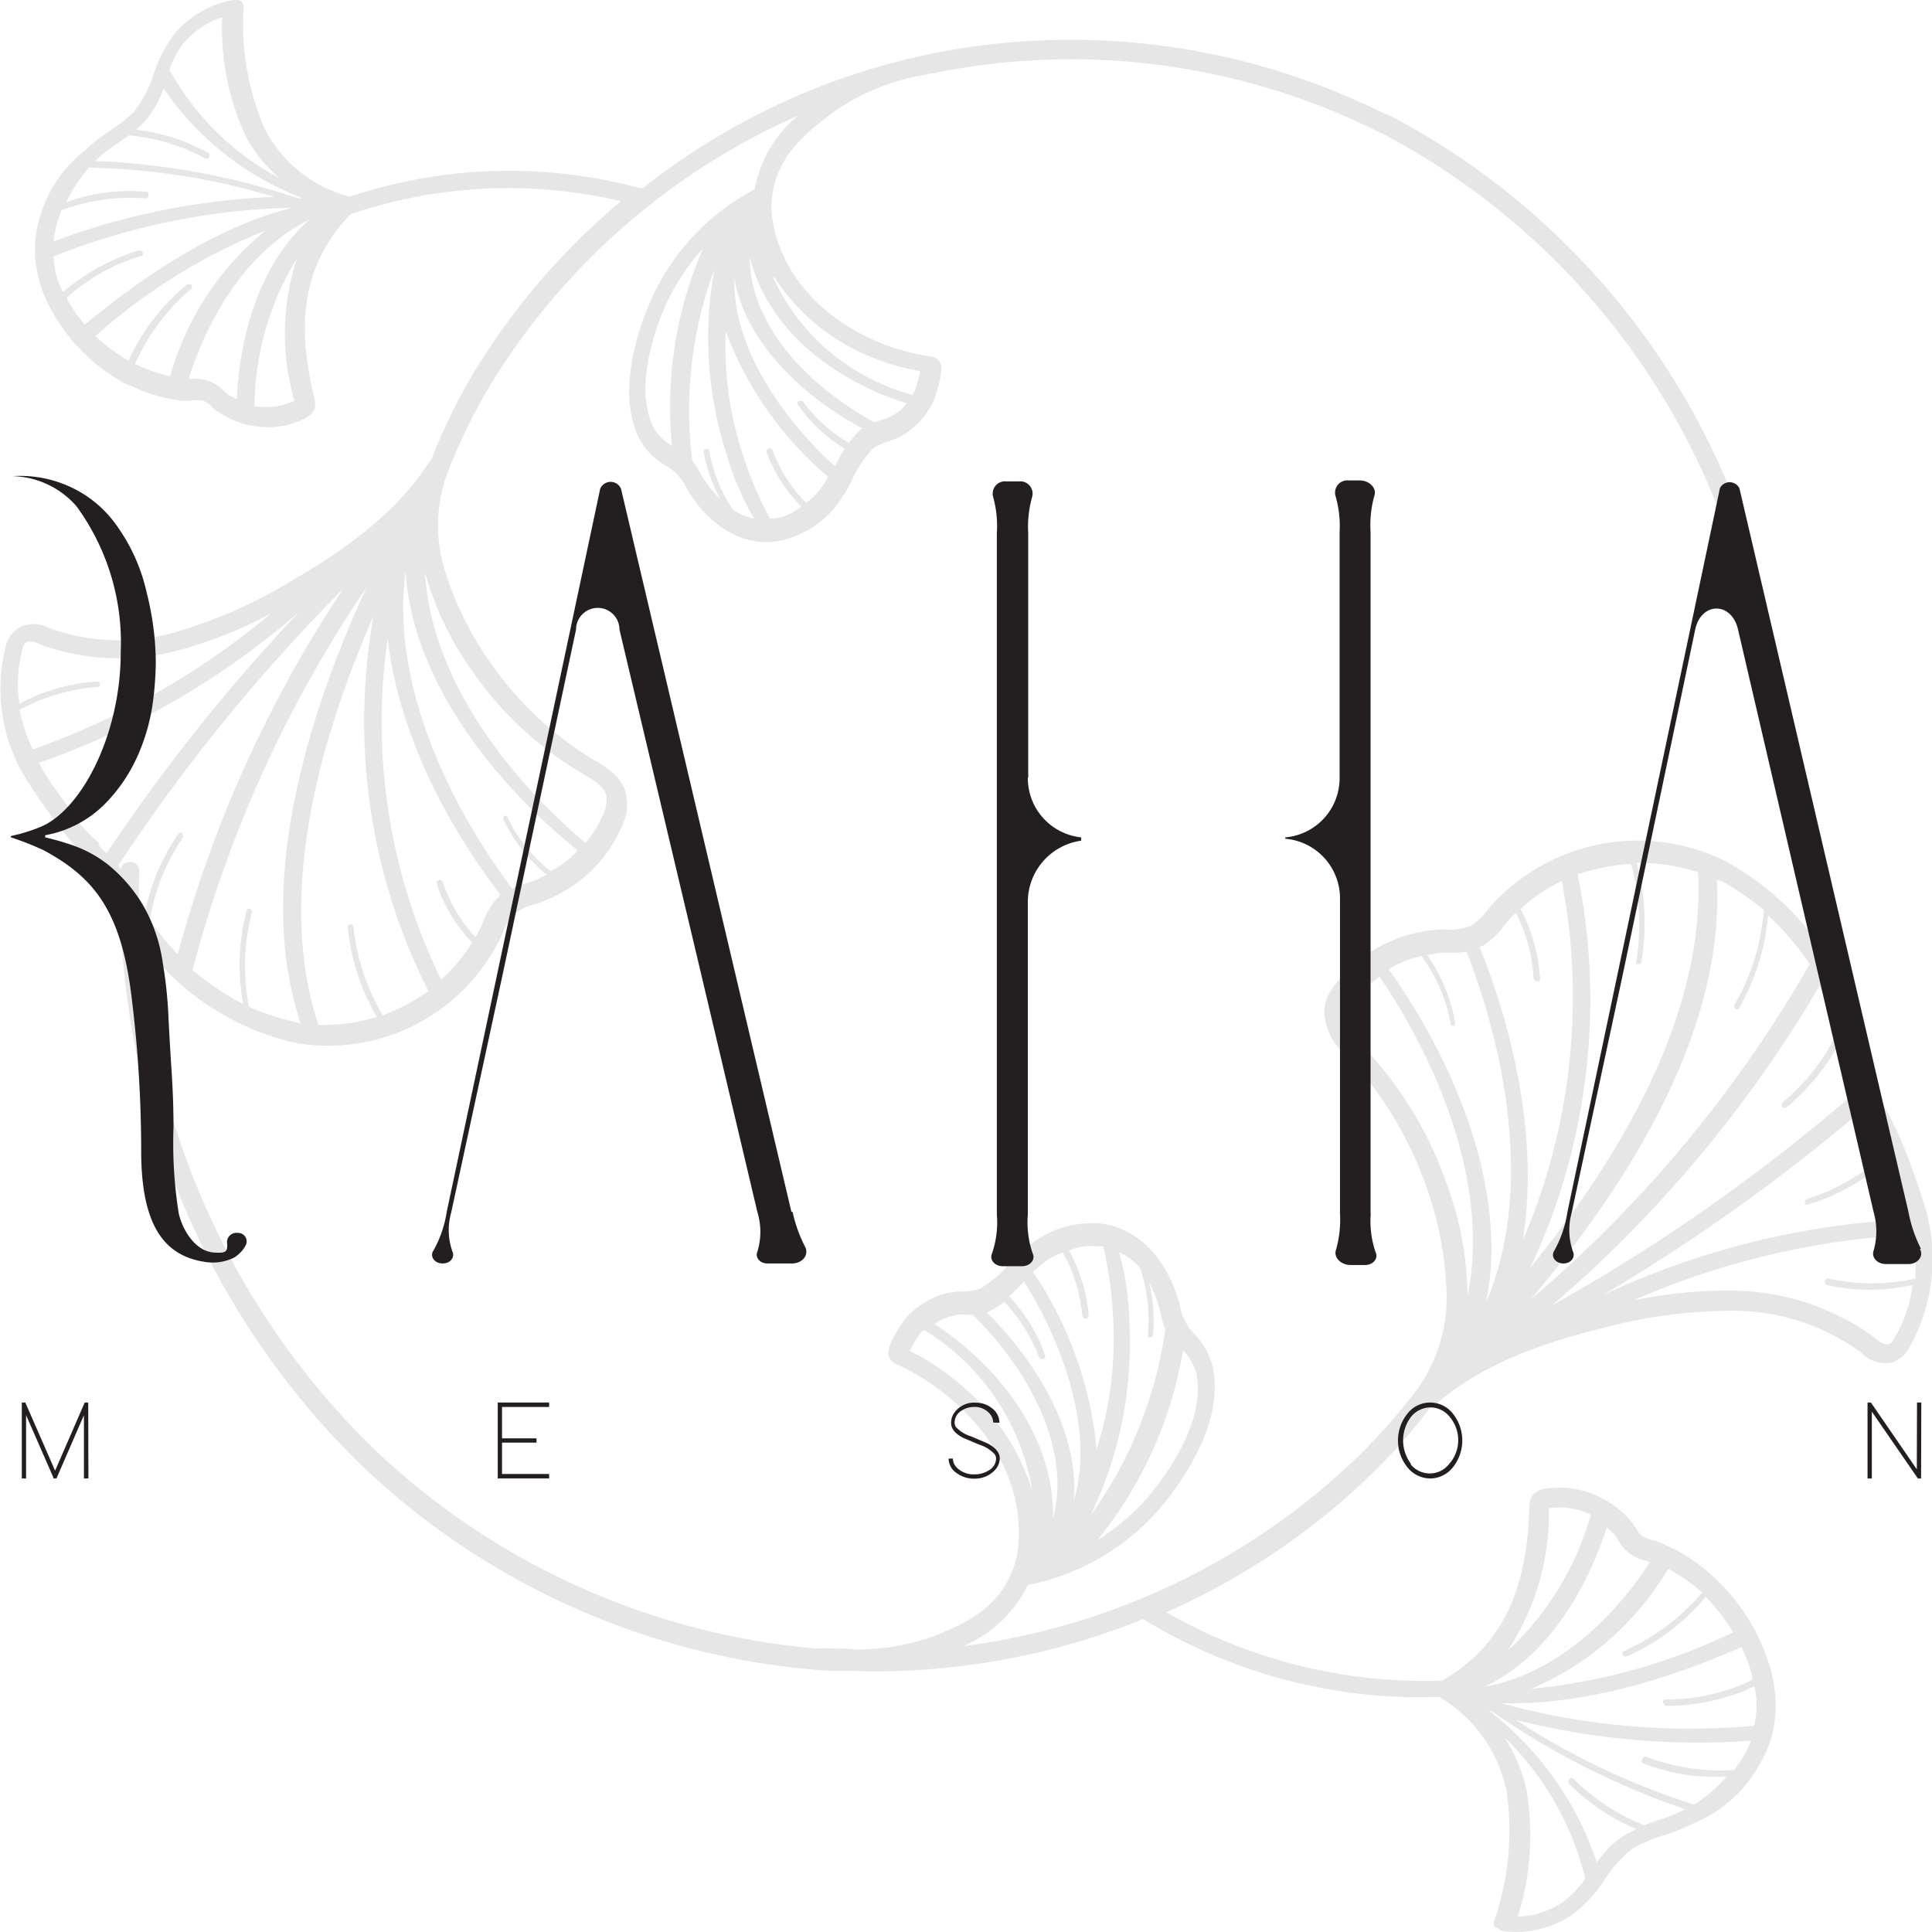
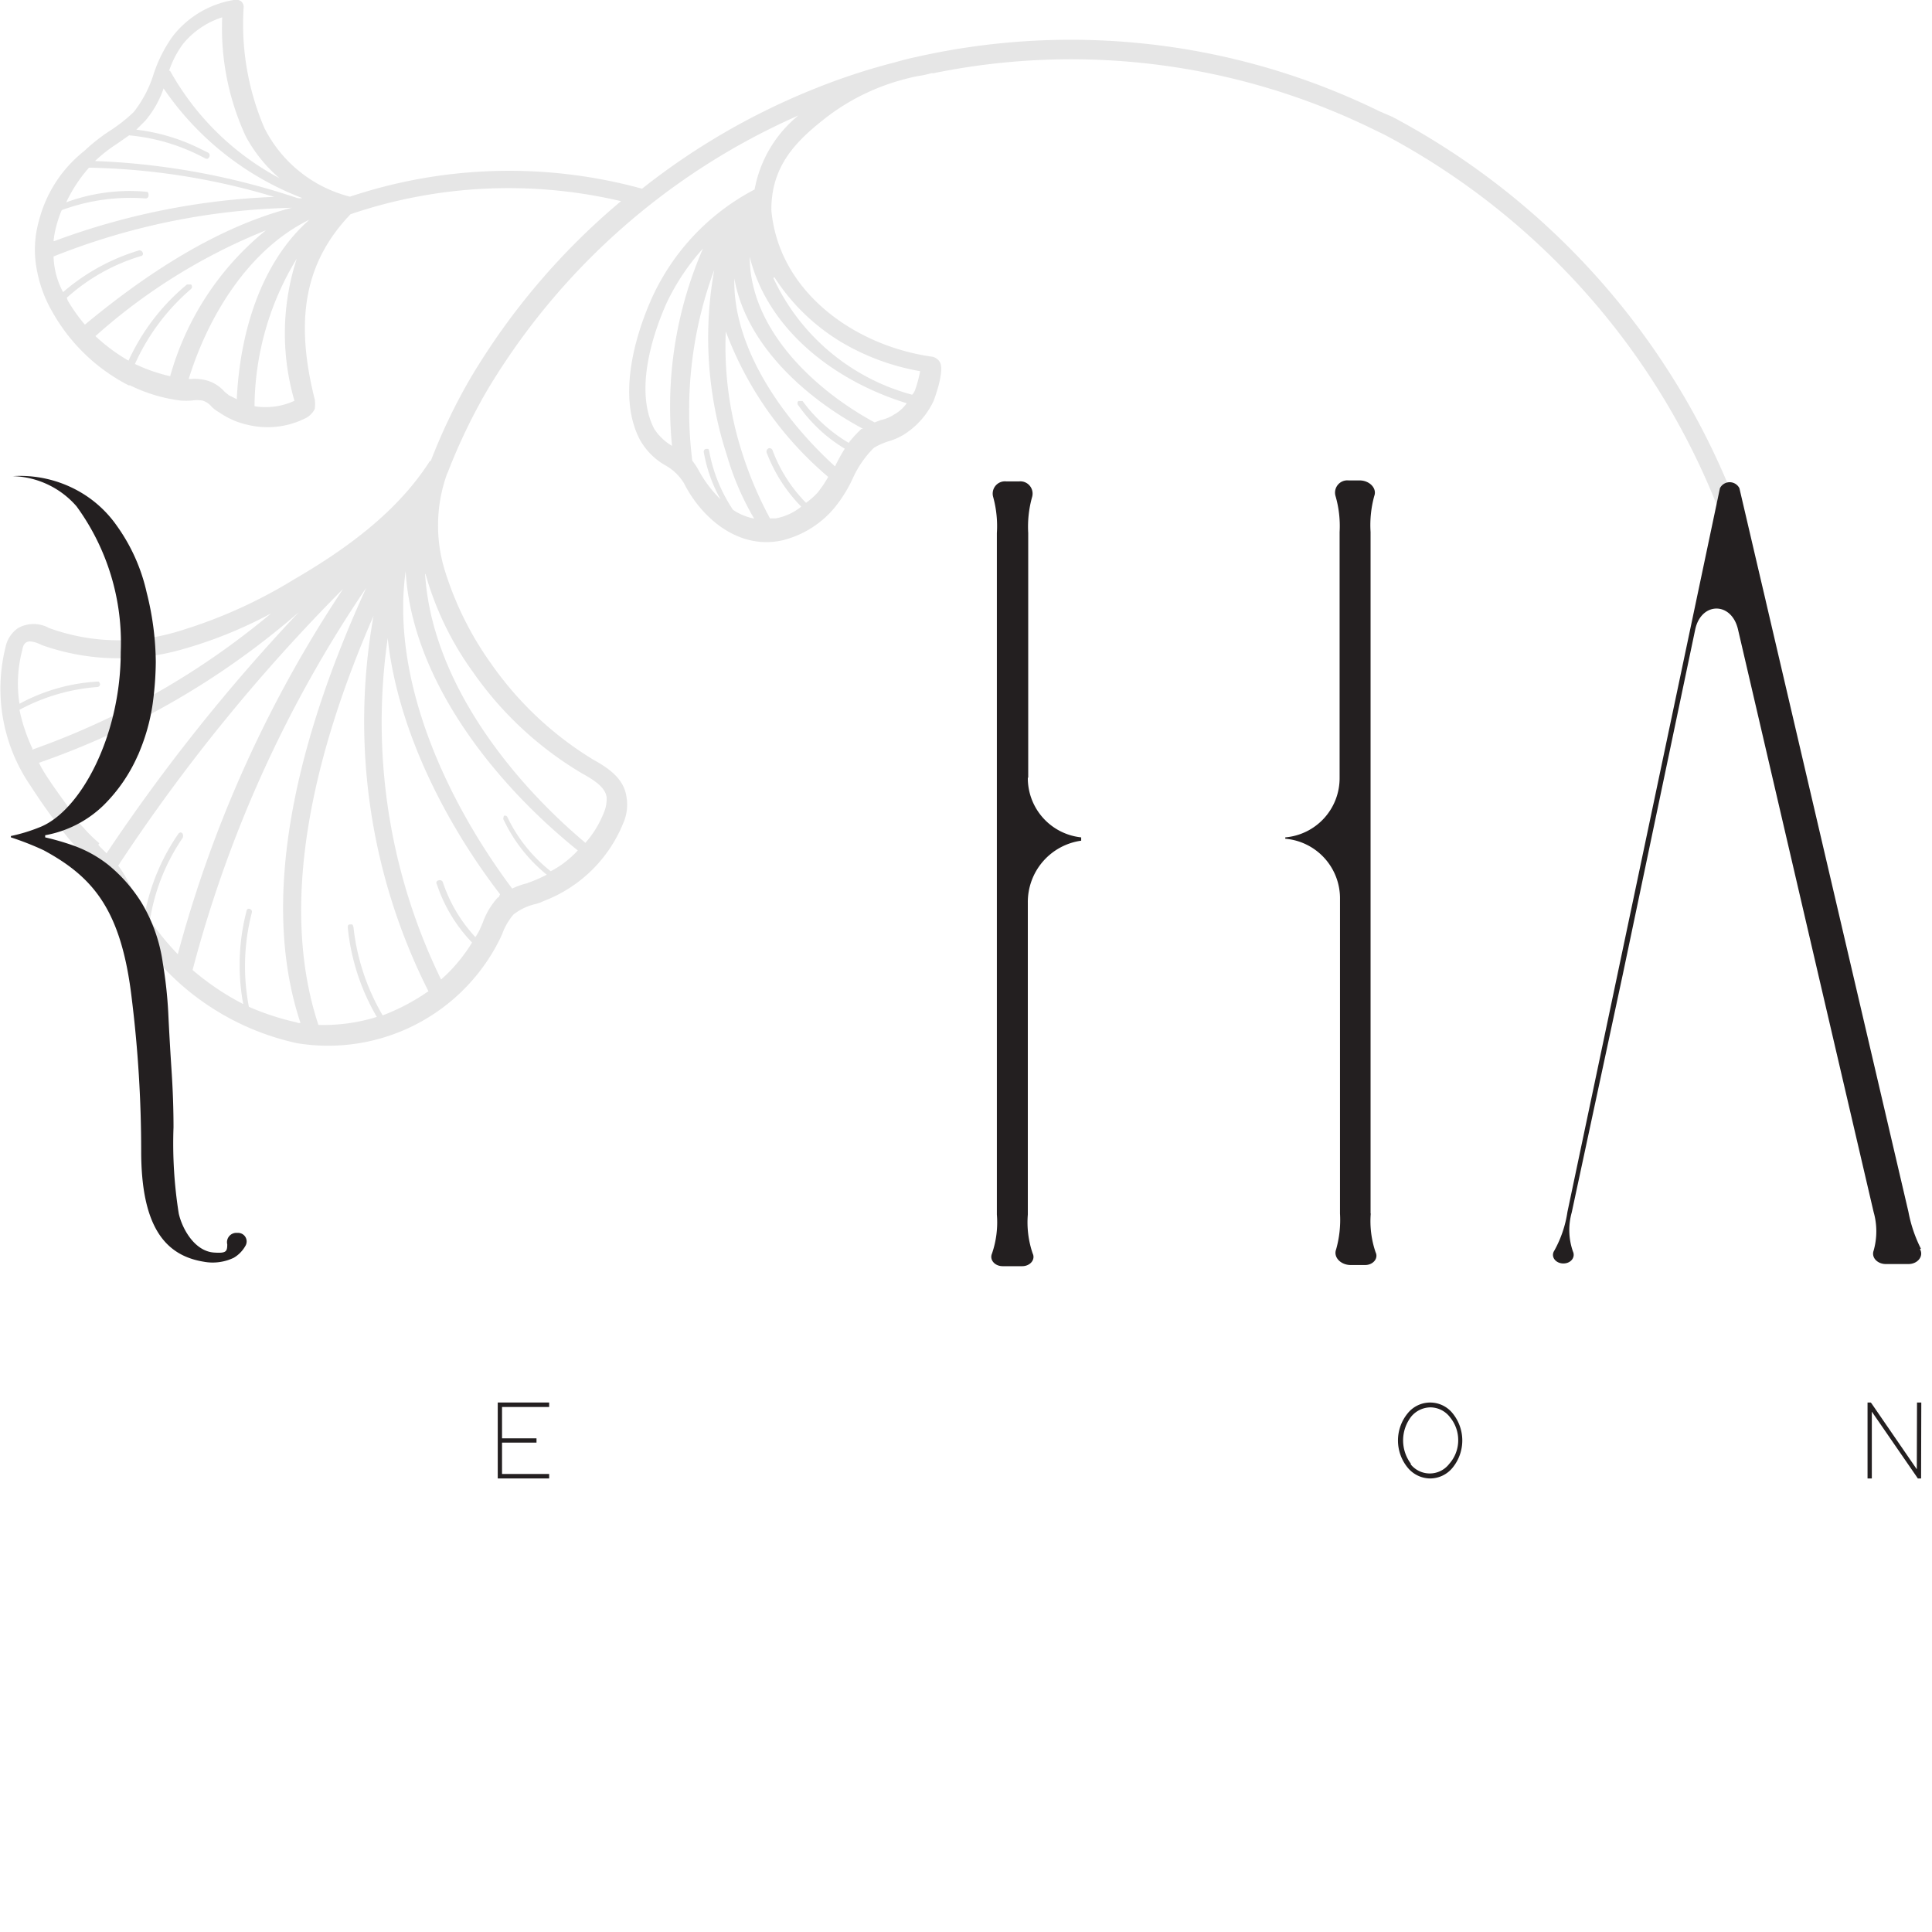
<svg xmlns="http://www.w3.org/2000/svg" viewBox="0 0 99.21 99.21">
  <defs>
    <style>.cls-1{fill:#e6e6e6;}.cls-2{fill:#231f20;}</style>
  </defs>
  <title>progressbar_logo</title>
  <g id="Layer_2" data-name="Layer 2">
    <g id="Layer_1-2" data-name="Layer 1">
-       <path class="cls-1" d="M81.4,96.45a15.06,15.06,0,0,0-4.15-7.24,8.15,8.15,0,0,1,1.14,2.73,13.93,13.93,0,0,1-.45,6.48,4.38,4.38,0,0,0,2.35-.77,5.15,5.15,0,0,0,1.12-1.19m-4-11.68a15.11,15.11,0,0,0,4.28-7,3.68,3.68,0,0,0-2.15-.33,12.87,12.87,0,0,1-2.13,7.33m5.48-6-.38-.35c-1.07,3.34-3.16,6.74-6.3,8.19,3.5-.6,6.55-3.35,8.51-6.4,0,0-.09,0-.12-.05a2.57,2.57,0,0,1-.8-.32,2.06,2.06,0,0,1-.71-.77,1.4,1.4,0,0,0-.2-.3m2.75,1.82a15,15,0,0,1-7,6.12A30.46,30.46,0,0,0,89,83.82,10,10,0,0,0,87.59,82a11.14,11.14,0,0,1-4.05,3.06s-.12,0-.15,0L83.32,85a.16.16,0,0,1,.08-.22,11.24,11.24,0,0,0,4-3l-.13-.12a9,9,0,0,0-1.57-1.08m4.28,5.49a8.93,8.93,0,0,0-.55-1.49c-3.84,1.68-8.19,3-12.36,2.88a36.67,36.67,0,0,0,13,1.16,4.13,4.13,0,0,0,.11-.66,4.19,4.19,0,0,0-.09-1.36,10.88,10.88,0,0,1-4.49,1,.15.15,0,0,1-.12-.05.17.17,0,0,1-.07-.12.12.12,0,0,1,.14-.16,10.17,10.17,0,0,0,4.43-1v-.19m-.14,3.31a38.11,38.11,0,0,1-12-1.07A37.53,37.53,0,0,0,87,92.67a7.67,7.67,0,0,0,1.67-1.45,9.87,9.87,0,0,1-4.33-.69l0,0a.19.19,0,0,1,0-.21.15.15,0,0,1,.2-.11,10.68,10.68,0,0,0,4.51.68,5.83,5.83,0,0,0,.49-.72,4.78,4.78,0,0,0,.37-.77m-3.27,3.54a39.63,39.63,0,0,1-9.94-5,.6.6,0,0,0-.25-.11A16.46,16.46,0,0,1,82,95.64a5.17,5.17,0,0,1,1.41-1.4l.61-.32A10.65,10.65,0,0,1,81,92l-.41-.38a.16.16,0,0,1,0-.25c.08-.1.14-.1.24,0a10.92,10.92,0,0,0,3.6,2.36l.73-.27a7.48,7.48,0,0,0,1.37-.55M53,76.52a11.87,11.87,0,0,0-5.54-8.22.72.72,0,0,0-.23.2,6.73,6.73,0,0,0-.51.87,12.81,12.81,0,0,1,3,2.08A11.36,11.36,0,0,1,53,76.52M48,68c3.44,2.27,6.17,5.93,6.07,10,1-3.71-1.41-7.83-4.12-10.49l-.36,0a2,2,0,0,0-.74.08A2.06,2.06,0,0,0,48,68m6.91-3.77a8.64,8.64,0,0,1,1,3.33c0,.06-.05.13-.14.17a.15.15,0,0,1-.12-.05.16.16,0,0,1-.07-.12,8.2,8.2,0,0,0-1-3.24,3.76,3.76,0,0,0-.76.36,6.83,6.83,0,0,0-.77.64,19.5,19.5,0,0,1,3.26,9.11,18.67,18.67,0,0,0,.86-6.51A20.6,20.6,0,0,0,56.65,64c-.09,0-.21,0-.3,0a3,3,0,0,0-1.48.22m2.61.11A15.08,15.08,0,0,1,58,68a20.35,20.35,0,0,1-2,9.82,21.51,21.51,0,0,0,3.84-9.56,3.4,3.4,0,0,1-.19-.58A6.79,6.79,0,0,0,59,65.83a8.09,8.09,0,0,1,.21,2.7.15.15,0,0,1-.17.14s-.06,0-.09,0a.24.24,0,0,1,0-.15,8.53,8.53,0,0,0-.4-3.4,3.16,3.16,0,0,0-1-.78m3.2,5a20.94,20.94,0,0,1-4.4,9.75,11.76,11.76,0,0,0,2.64-2.26c.72-.86,3-3.8,2.43-6.36a3,3,0,0,0-.67-1.14m-10.14-2c2.56,2.52,4.83,6.17,4.53,9.74,1.08-3.62-.59-8.13-2.56-11.27a9,9,0,0,1-.76.77,8.47,8.47,0,0,1,1.84,3,.16.16,0,0,1-.08.22s-.12,0-.15,0l-.06-.06a8.7,8.7,0,0,0-1.8-2.88,6,6,0,0,1-.83.52.09.09,0,0,1-.12,0m24.74-.83c1.14-5.49-1.4-11.78-4.51-16.38a5.27,5.27,0,0,0-1.35,1.27,1.84,1.84,0,0,0-.37.77c-.08.57.46,1.12.94,1.62a19.47,19.47,0,0,1,4.23,7,17,17,0,0,1,1.06,5.76M73.26,49a8.72,8.72,0,0,1,1.46,3.49c0,.09,0,.16-.11.19a.15.15,0,0,1-.12-.05.14.14,0,0,1,0-.09A8.48,8.48,0,0,0,73,49.1a5.12,5.12,0,0,0-1.69.67c3.33,4.68,6.19,11.32,5,17.1,2.37-5.48,1.1-12.6-1-18a3.77,3.77,0,0,1-.83.05l-.36,0a7.06,7.06,0,0,0-.77.11M81,44.82A32.27,32.27,0,0,1,78.58,65.1c4.66-5.72,9-13.07,8.62-20.31a9.6,9.6,0,0,0-3.15-.48,12,12,0,0,1,.24,5.06c0,.1-.08.16-.17.14s-.06,0-.09,0a.24.24,0,0,1,0-.15,12.07,12.07,0,0,0-.27-5,11.09,11.09,0,0,0-2.69.52m7.21.35s-.09,0-.12-.05c.42,7.79-4.58,15.66-9.56,21.55A65,65,0,0,0,92.93,49.51,14.48,14.48,0,0,0,90.79,47a11.47,11.47,0,0,1-1.49,4.77.12.12,0,0,1-.21,0l0,0a.16.16,0,0,1,0-.21,11.38,11.38,0,0,0,1.48-4.83,14.47,14.47,0,0,0-2.26-1.54M95,55c-.1-.55-.26-1.17-.41-1.72a11,11,0,0,1-2.85,3.58.17.17,0,0,1-.21,0l0,0a.25.25,0,0,1,0-.25,10.55,10.55,0,0,0,2.9-3.77,14.59,14.59,0,0,0-1-2.21,64.71,64.71,0,0,1-13.73,16.4A92.68,92.68,0,0,0,95.31,56.06,6.12,6.12,0,0,1,95,55m1,2.52c-.07-.18-.2-.36-.31-.57a96,96,0,0,1-13.37,9.55A41.64,41.64,0,0,1,98,62.61a6.69,6.69,0,0,0-.16-.67c-.23-.73-.52-1.53-.88-2.44a10.14,10.14,0,0,1-4.13,2.35.22.22,0,0,1-.15,0s0-.06,0-.09,0-.16.11-.19a10.93,10.93,0,0,0,4.1-2.38,2.79,2.79,0,0,0-.14-.37c-.21-.42-.41-.85-.69-1.33m2.12,5.91a40.74,40.74,0,0,0-14.31,3.38,23.35,23.35,0,0,1,5.33-.5,12.55,12.55,0,0,1,7,2.36c.22.2.54.43.74.39s.29-.21.37-.37a7,7,0,0,0,.9-2.68,9.89,9.89,0,0,1-4.43,0l-.06-.06a.24.24,0,0,1,0-.15.15.15,0,0,1,.2-.11,10.39,10.39,0,0,0,4.43,0,9.56,9.56,0,0,0-.12-2.27M76,48.69c1.79,4.44,3,10,2.2,15a31.66,31.66,0,0,0,2-18.45,8.4,8.4,0,0,0-2.12,1.44,8.51,8.51,0,0,1,1,3.55.12.12,0,0,1-.14.16.15.15,0,0,1-.12-.05.16.16,0,0,1-.07-.12,8.26,8.26,0,0,0-.91-3.34,2.59,2.59,0,0,0-.42.43l-.17.2a3.86,3.86,0,0,1-1.13,1.07c-.06,0-.09,0-.17.13M87,93.61a9.43,9.43,0,0,1-1.55.63,8.32,8.32,0,0,0-1.57.66,6.18,6.18,0,0,0-1.48,1.62,7.33,7.33,0,0,1-1.59,1.75,5.12,5.12,0,0,1-3.63.89A.59.59,0,0,1,76.9,99L76.8,99a.39.39,0,0,1-.06-.4A14.19,14.19,0,0,0,77.37,92a7.36,7.36,0,0,0-3.46-4.86,27.26,27.26,0,0,1-15.21-4,36.49,36.49,0,0,1-10.56,2.54,33.86,33.86,0,0,1-4.33.12c-.39,0-.78,0-1.2,0a38.42,38.42,0,0,1-23.32-9.88l-.57-.52A41,41,0,0,1,6.19,44.77a.45.45,0,0,1,.48-.5.45.45,0,0,1,.48.5A39.93,39.93,0,0,0,19.36,74.56l.57.52a37.63,37.63,0,0,0,21.95,9.57H42a4.73,4.73,0,0,1,.69,0c.36,0,.75,0,1.14.05A11.6,11.6,0,0,0,48,84c1.87-.74,3.58-1.63,4.2-4C53,75.62,49.72,71.68,45.92,70a.65.65,0,0,1-.29-.39c-.16-.55.86-1.89.86-1.89a4.16,4.16,0,0,1,2-1.28,3.37,3.37,0,0,1,.95-.12,3.49,3.49,0,0,0,.83-.12,5.31,5.31,0,0,0,1.53-1.28,7.13,7.13,0,0,1,1.48-1.28,5.19,5.19,0,0,1,3.12-.82c2.47.22,3.85,2.53,4.24,4.47a2.83,2.83,0,0,0,.71,1.23,3.76,3.76,0,0,1,.92,1.66c.67,3-1.87,6.29-2.65,7.21a12,12,0,0,1-6.84,4,6.47,6.47,0,0,1-3.33,3.14A35.75,35.75,0,0,0,69.52,75a30.36,30.36,0,0,0,3.21-3.6l.08-.1a8.14,8.14,0,0,0,1.47-5,17.88,17.88,0,0,0-1.08-5.48,18.9,18.9,0,0,0-4-6.57A3.1,3.1,0,0,1,68,51.82a2.44,2.44,0,0,1,.58-1.28,7.28,7.28,0,0,1,5.24-2.8,1.87,1.87,0,0,1,.42,0,3,3,0,0,0,1.3-.21,3.17,3.17,0,0,0,.85-.8l.19-.23a10.14,10.14,0,0,1,12-2.29,14.36,14.36,0,0,1,7.33,10.5,7,7,0,0,0,.93,2.25c.24.45.48.9.69,1.39a33.08,33.08,0,0,1,1.2,3.26,9.25,9.25,0,0,1-.65,7.52,1.59,1.59,0,0,1-.93.84,1.74,1.74,0,0,1-1.59-.52,11.06,11.06,0,0,0-6.43-2.14,25.92,25.92,0,0,0-6.92.91c-2.71.67-6.17,1.77-8.69,4.08,0,0-.06,0-.09,0a30.25,30.25,0,0,1-3.21,3.6,36.07,36.07,0,0,1-10.33,6.89A26.65,26.65,0,0,0,74.06,86.3c3-1.75,4.38-4.52,4.47-9a1.75,1.75,0,0,1,.15-.51,1.13,1.13,0,0,1,.55-.32,4.56,4.56,0,0,1,3.12.52A4.43,4.43,0,0,1,83.65,78a2.21,2.21,0,0,1,.33.42,1.09,1.09,0,0,0,.39.47,1.78,1.78,0,0,0,.55.21,4.78,4.78,0,0,1,.55.21,8.79,8.79,0,0,1,2.41,1.56l.06.06a10.21,10.21,0,0,1,3,4.86,7,7,0,0,1,.23,2.2,5.67,5.67,0,0,1-.85,2.67A6.78,6.78,0,0,1,87,93.61" />
      <path class="cls-1" d="M8.73,3.63a13.91,13.91,0,0,0,5.62,5.52A7.53,7.53,0,0,1,12.62,7,13.23,13.23,0,0,1,11.41.89a4.29,4.29,0,0,0-2,1.35,5,5,0,0,0-.73,1.4m6.56,9.64a14.74,14.74,0,0,0-2.17,7.58,3.5,3.5,0,0,0,2.05-.28,12.39,12.39,0,0,1,.12-7.3m-3.52,7,.44.22c.15-3.35,1.21-7,3.73-9.22-3.06,1.49-5.17,4.85-6.2,8.18,0,0,.09,0,.13,0a2.41,2.41,0,0,1,.81.08,1.89,1.89,0,0,1,.84.51,1.25,1.25,0,0,0,.26.22m-3-.92a14.74,14.74,0,0,1,4.92-7.52,29.71,29.71,0,0,0-8.75,5.43,9.26,9.26,0,0,0,1.7,1.26,11,11,0,0,1,3-3.91s.11,0,.14,0l.07,0a.16.16,0,0,1,0,.23,11,11,0,0,0-2.88,3.85l.15.07a8.41,8.41,0,0,0,1.71.57m-5.3-3.88a8.28,8.28,0,0,0,.87,1.22c3.11-2.58,6.76-5,10.62-6A35.11,35.11,0,0,0,2.75,13.17a4,4,0,0,0,.07.64A3.94,3.94,0,0,0,3.24,15,10.6,10.6,0,0,1,7.1,12.87a.14.14,0,0,1,.13,0,.15.15,0,0,1,.09.09.12.12,0,0,1-.09.19,9.93,9.93,0,0,0-3.8,2.14l.06.17m-.7-3.08a36.43,36.43,0,0,1,11.29-2.27A35.17,35.17,0,0,0,4.57,8.61,7.5,7.5,0,0,0,3.4,10.39a9.42,9.42,0,0,1,4.14-.54l0,0c.07,0,.09.09.09.19a.15.15,0,0,1-.16.15,10.2,10.2,0,0,0-4.3.6,5.77,5.77,0,0,0-.27.79,4.45,4.45,0,0,0-.15.81M4.9,8.27a37.06,37.06,0,0,1,10.37,1.9.56.56,0,0,0,.25,0A15.2,15.2,0,0,1,8.4,4.54,5.1,5.1,0,0,1,7.46,6.2L7,6.66a9.88,9.88,0,0,1,3.2.94l.47.23a.16.16,0,0,1,.08.22c-.05.11-.11.13-.22.08A10.15,10.15,0,0,0,6.63,6.95L6,7.39a7.37,7.37,0,0,0-1.12.88m34.83,6a11,11,0,0,0,7.13,6A.71.71,0,0,0,47,20a6.73,6.73,0,0,0,.25-.94A11.91,11.91,0,0,1,44,18a10.5,10.5,0,0,1-4.23-3.76m6.8,6.47c-3.73-1.15-7.14-3.77-8.07-7.52,0,3.67,3.25,6.79,6.41,8.5l.32-.12a1.93,1.93,0,0,0,.66-.27,2,2,0,0,0,.67-.59M41.13,26a8,8,0,0,1-1.77-2.78.19.19,0,0,1,.09-.19.14.14,0,0,1,.13,0,.15.15,0,0,1,.09.09,7.62,7.62,0,0,0,1.72,2.7,3.67,3.67,0,0,0,.6-.53,6.44,6.44,0,0,0,.54-.8,18.1,18.1,0,0,1-5.26-7.47,17.77,17.77,0,0,0,.83,6.2,19.36,19.36,0,0,0,1.44,3.4c.09,0,.2,0,.29,0a2.92,2.92,0,0,0,1.31-.6m-2.42.6a14.15,14.15,0,0,1-1.39-3.23,19.47,19.47,0,0,1-.65-9.54,20.81,20.81,0,0,0-1.13,9.81,3.21,3.21,0,0,1,.32.48A6.27,6.27,0,0,0,37,25.64a7.62,7.62,0,0,1-.86-2.42.14.14,0,0,1,.12-.17s.05,0,.09,0,.06.07.07.13a8,8,0,0,0,1.22,3,2.94,2.94,0,0,0,1.09.45M34.51,22.9a20.33,20.33,0,0,1,1.59-10.14,11.6,11.6,0,0,0-1.86,2.78c-.45,1-1.79,4.3-.64,6.49a2.74,2.74,0,0,0,.9.86m9.8-.88c-3-1.61-6-4.35-6.59-7.71-.09,3.61,2.57,7.29,5.17,9.65a9,9,0,0,1,.5-.91A7.82,7.82,0,0,1,41,20.82a.16.16,0,0,1,0-.23s.11,0,.14,0l.07,0a8,8,0,0,0,2.37,2.15,5.74,5.74,0,0,1,.64-.7.08.08,0,0,1,.11,0M21.83,29.48c.33,5.35,4.23,10.43,8.23,13.8A5.17,5.17,0,0,0,31,41.75a1.78,1.78,0,0,0,.15-.81c-.07-.54-.7-.91-1.27-1.23a18,18,0,0,1-5.62-5.24,15.86,15.86,0,0,1-2.41-5m6.23,15.45a8.08,8.08,0,0,1-2.21-2.81c-.06-.07,0-.15,0-.21a.14.14,0,0,1,.13,0,.13.13,0,0,1,.06.07,7.86,7.86,0,0,0,2.22,2.77,5.06,5.06,0,0,0,1.39-1.07c-4.22-3.39-8.51-8.71-8.84-14.34C20.05,35,23,41.22,26.3,45.63a3.68,3.68,0,0,1,.75-.27l.32-.12a7,7,0,0,0,.68-.31M22,50.9a30.74,30.74,0,0,1-2.82-19.27c-2.84,6.51-5,14.43-2.83,21a9.19,9.19,0,0,0,3-.41,11.28,11.28,0,0,1-1.49-4.58c0-.09,0-.17.12-.17s.05,0,.09,0,.06.07.08.13a11.39,11.39,0,0,0,1.5,4.54A10.78,10.78,0,0,0,22,50.9m-6.7,1.63s.09,0,.13,0c-2.33-7,.29-15.6,3.38-22.35A63.79,63.79,0,0,0,9.89,49.81a13.39,13.39,0,0,0,2.6,1.75,11,11,0,0,1,.17-4.78.12.12,0,0,1,.18-.1l0,0a.15.15,0,0,1,.09.19,11,11,0,0,0-.15,4.83,13.46,13.46,0,0,0,2.45.8M6.64,45.38a16.37,16.37,0,0,0,.81,1.47,10.81,10.81,0,0,1,1.72-4.05c.07-.06.13-.08.2,0l0,0a.24.24,0,0,1,0,.24A10.34,10.34,0,0,0,7.7,47.25,13.41,13.41,0,0,0,9.13,49a63.52,63.52,0,0,1,8.49-18.76A91.4,91.4,0,0,0,6.07,44.45a5.69,5.69,0,0,1,.56.93m-1.58-2c.11.15.28.28.42.44a94.4,94.4,0,0,1,9.87-12.38A40.6,40.6,0,0,1,2,39.17a6.1,6.1,0,0,0,.32.57c.39.61.86,1.26,1.41,2a10,10,0,0,1,3.2-3.28c.05,0,.11,0,.15,0s0,.06.06.07,0,.15,0,.21A10.75,10.75,0,0,0,3.88,42a2.54,2.54,0,0,0,.22.3c.3.33.59.66,1,1M1.64,38.5a39.7,39.7,0,0,0,12.28-7,22.54,22.54,0,0,1-4.76,1.9,11.82,11.82,0,0,1-7-.27c-.26-.13-.6-.25-.78-.16s-.21.27-.24.43A6.7,6.7,0,0,0,1,36.14,9.52,9.52,0,0,1,5,35l.07,0s.06.07.07.13a.15.15,0,0,1-.16.15A10,10,0,0,0,1,36.45a9,9,0,0,0,.67,2m24,7.46c-2.75-3.58-5.25-8.39-5.76-13.14A30.14,30.14,0,0,0,22.65,50.3a8.26,8.26,0,0,0,1.59-1.9,7.89,7.89,0,0,1-1.81-3,.12.12,0,0,1,.09-.19.15.15,0,0,1,.13,0,.15.15,0,0,1,.09.09,7.7,7.7,0,0,0,1.67,2.82,2.54,2.54,0,0,0,.28-.51l.1-.23a3.81,3.81,0,0,1,.77-1.29c.05,0,.07-.06.12-.17M4.33,7.75a9.35,9.35,0,0,1,1.26-1,8.17,8.17,0,0,0,1.28-1,6.05,6.05,0,0,0,1-1.89,7.19,7.19,0,0,1,1-2A5,5,0,0,1,12,0a.57.57,0,0,1,.25,0l.11.05a.37.37,0,0,1,.15.35,13.51,13.51,0,0,0,1.07,6.18,6.8,6.8,0,0,0,4.39,3.52,25.8,25.8,0,0,1,15-.41,35.58,35.58,0,0,1,9-5.19,32.52,32.52,0,0,1,3.95-1.29c.36-.1.72-.2,1.11-.28A36.06,36.06,0,0,1,70.85,5.72L71.5,6A38,38,0,0,1,90.63,30.66a.44.44,0,0,1-.31.59.42.42,0,0,1-.57-.33,37.07,37.07,0,0,0-18.65-24l-.66-.32A35.29,35.29,0,0,0,47.93,3.76l-.11,0a4.38,4.38,0,0,1-.65.14c-.34.06-.7.16-1.06.26A11.25,11.25,0,0,0,42.47,6c-1.53,1.19-2.87,2.46-2.86,4.79.38,4.26,4.37,7,8.28,7.53a.6.6,0,0,1,.37.27c.28.46-.32,2-.32,2a4.09,4.09,0,0,1-1.5,1.71,3.29,3.29,0,0,1-.84.37,3.36,3.36,0,0,0-.73.33,5.25,5.25,0,0,0-1.09,1.59,7,7,0,0,1-1,1.57,5.06,5.06,0,0,1-2.66,1.6c-2.32.47-4.16-1.28-5-2.95a2.61,2.61,0,0,0-1-.94,3.46,3.46,0,0,1-1.25-1.27c-1.37-2.58.14-6.27.62-7.33a11.8,11.8,0,0,1,5.26-5.54A6.36,6.36,0,0,1,41,5.93,35.09,35.09,0,0,0,25,20.07a29.88,29.88,0,0,0-2,4.17l-.05.11a7.83,7.83,0,0,0-.09,5,16.69,16.69,0,0,0,2.36,4.73A17.46,17.46,0,0,0,30.45,39c.68.38,1.59.93,1.72,1.92A2.35,2.35,0,0,1,32,42.28a7.15,7.15,0,0,1-4.11,4,1.72,1.72,0,0,1-.38.14,2.89,2.89,0,0,0-1.14.54,3.12,3.12,0,0,0-.58,1l-.12.26a9.84,9.84,0,0,1-10.41,5.35,13.29,13.29,0,0,1-9.35-7.64,6.44,6.44,0,0,0-1.41-1.81c-.33-.35-.67-.7-1-1.09a30.68,30.68,0,0,1-1.92-2.66A8.8,8.8,0,0,1,.28,33.25a1.57,1.57,0,0,1,.65-1,1.64,1.64,0,0,1,1.59,0,10.44,10.44,0,0,0,6.43.23,25.11,25.11,0,0,0,6.12-2.71c2.32-1.35,5.22-3.29,7-6.09,0,0,.05,0,.07-.06a29.81,29.81,0,0,1,2-4.17,35.5,35.5,0,0,1,7.75-9.12A25.24,25.24,0,0,0,18,11c-2.31,2.42-2.89,5.33-1.84,9.5a1.66,1.66,0,0,1,0,.51,1.11,1.11,0,0,1-.42.44,4.34,4.34,0,0,1-3,.37,4.08,4.08,0,0,1-1.46-.63,2,2,0,0,1-.4-.29,1,1,0,0,0-.48-.33,1.68,1.68,0,0,0-.56,0,4.31,4.31,0,0,1-.56,0,8.17,8.17,0,0,1-2.6-.78l-.07,0A9.42,9.42,0,0,1,2.68,16a6.62,6.62,0,0,1-.76-2A5.47,5.47,0,0,1,2,11.33,6.67,6.67,0,0,1,4.33,7.75" />
-       <path class="cls-2" d="M40.64,62.23,31.89,25.1a.58.58,0,0,0-1.07,0L22.94,62.23a5.85,5.85,0,0,1-.69,2c-.19.3.07.65.48.65h0c.4,0,.64-.32.5-.62a3.31,3.31,0,0,1-.06-2L25.82,50l3.76-17.67a1.11,1.11,0,0,1,2.23,0L36,50l2.89,12.23a3.47,3.47,0,0,1,0,2.05c-.12.29.13.6.51.6h1.27c.54,0,.89-.45.67-.86a7.24,7.24,0,0,1-.64-1.79" />
      <path class="cls-2" d="M98.64,64.12A7.09,7.09,0,0,1,98,62.23L89.32,25.07a.56.56,0,0,0-1,0L80.49,62.23a5.86,5.86,0,0,1-.68,2c-.19.3.07.65.47.65h0c.39,0,.63-.32.49-.62a3.34,3.34,0,0,1-.06-2L83.34,50l3.71-17.67c.3-1.43,1.87-1.45,2.2,0L93.36,50l2.85,12.23a3.63,3.63,0,0,1,0,2c-.12.35.2.68.63.68H98c.48,0,.8-.41.59-.77" />
      <path class="cls-2" d="M52.8,39.95V27.37A5.63,5.63,0,0,1,53,25.52a.63.63,0,0,0-.67-.8h-.66a.63.63,0,0,0-.67.8,5.63,5.63,0,0,1,.19,1.85v35a4.93,4.93,0,0,1-.25,2c-.14.32.14.65.55.65h1c.41,0,.69-.34.54-.65a4.93,4.93,0,0,1-.25-2v-16a3.18,3.18,0,0,1,2.74-3.2V43a3.06,3.06,0,0,1-2.74-3.08" />
      <path class="cls-2" d="M70.38,62.32v-35a5.63,5.63,0,0,1,.19-1.85c.15-.4-.25-.8-.75-.8h-.57a.63.63,0,0,0-.67.8,5.52,5.52,0,0,1,.21,1.85V39.95A3.05,3.05,0,0,1,66,43v.07a3.07,3.07,0,0,1,2.81,3.11V62.32a5.56,5.56,0,0,1-.2,1.84c-.15.4.24.8.75.8h.74c.41,0,.69-.34.54-.65a4.93,4.93,0,0,1-.25-2" />
      <path class="cls-2" d="M12.18,63.31h0a.48.48,0,0,0-.51.59c0,.38-.07.46-.67.42-1-.06-1.64-1.21-1.82-2a22.9,22.9,0,0,1-.27-4.43q0-1.4-.1-2.91T8.64,52a22.37,22.37,0,0,0-.28-2.55,8.22,8.22,0,0,0-1.1-3.11,7.86,7.86,0,0,0-1.7-1.93,6.29,6.29,0,0,0-1.82-1A13.25,13.25,0,0,0,2.32,43v-.11a5.77,5.77,0,0,0,3-1.54,8.29,8.29,0,0,0,1.74-2.52,10.09,10.09,0,0,0,.78-2.69A16.81,16.81,0,0,0,8,34a14.94,14.94,0,0,0-.47-3.58A9.37,9.37,0,0,0,6,27,5.92,5.92,0,0,0,4,25.2a6.14,6.14,0,0,0-3.35-.75A4.5,4.5,0,0,1,3.93,26,11.87,11.87,0,0,1,6.2,33.49c0,4.31-2.08,8.2-4.19,9a8.64,8.64,0,0,1-1.45.44V43a14.77,14.77,0,0,1,1.68.66c2.57,1.39,4,3.09,4.53,7.65a64,64,0,0,1,.48,7.8c0,3.91,1.25,5.36,3.21,5.68A2.51,2.51,0,0,0,12,64.59a1.63,1.63,0,0,0,.6-.61.44.44,0,0,0-.4-.67" />
-       <polygon class="cls-2" points="1.34 75.92 1.12 75.92 1.12 75.81 1.12 72.13 1.12 72.02 1.3 72.02 1.33 72.09 2.83 75.52 4.32 72.09 4.35 72.02 4.53 72.02 4.53 72.13 4.54 75.81 4.54 75.92 4.31 75.92 4.31 75.81 4.31 72.67 2.93 75.85 2.9 75.92 2.75 75.92 2.73 75.85 1.34 72.67 1.34 75.81 1.34 75.92" />
      <polygon class="cls-2" points="28.2 72.02 28.2 72.25 28.09 72.25 25.78 72.25 25.78 73.86 27.44 73.86 27.55 73.86 27.55 74.08 27.44 74.08 25.78 74.08 25.78 75.69 28.09 75.69 28.2 75.69 28.2 75.92 28.09 75.92 25.67 75.92 25.56 75.92 25.56 75.81 25.56 74.08 25.56 73.86 25.56 72.13 25.56 72.02 25.67 72.02 28.09 72.02 28.2 72.02" />
-       <path class="cls-2" d="M51,73.05a.7.7,0,0,0-.2-.48,1,1,0,0,0-.79-.32,1.14,1.14,0,0,0-.62.18.72.72,0,0,0-.37.63.4.4,0,0,0,.07.22,1.73,1.73,0,0,0,.78.48l.84.36q.63.33.63.78a.91.91,0,0,1-.3.64,1.41,1.41,0,0,1-1,.39,1.49,1.49,0,0,1-.92-.29.91.91,0,0,1-.41-.74h.22a.69.69,0,0,0,.23.49,1.23,1.23,0,0,0,.88.32,1.34,1.34,0,0,0,.71-.19.72.72,0,0,0,.4-.61.41.41,0,0,0-.07-.23,1.78,1.78,0,0,0-.78-.49l-.83-.35q-.63-.32-.63-.77a.91.91,0,0,1,.26-.64,1.23,1.23,0,0,1,1-.4,1.29,1.29,0,0,1,.82.27.92.92,0,0,1,.4.76Z" />
      <path class="cls-2" d="M72.29,72.57a1.48,1.48,0,0,1,2.3,0,2.21,2.21,0,0,1,0,2.8,1.49,1.49,0,0,1-1.15.55,1.51,1.51,0,0,1-1.15-.55,2.2,2.2,0,0,1,0-2.8m.13,2.6a1.26,1.26,0,0,0,2,0A1.82,1.82,0,0,0,74.88,74a1.85,1.85,0,0,0-.41-1.21,1.28,1.28,0,0,0-1-.52,1.3,1.3,0,0,0-1,.47,2,2,0,0,0,0,2.45" />
      <polygon class="cls-2" points="96.12 75.92 95.9 75.92 95.9 75.81 95.9 72.13 95.9 72.02 96.06 72.02 96.1 72.06 98.43 75.45 98.44 72.13 98.44 72.02 98.66 72.02 98.66 72.13 98.65 75.81 98.65 75.92 98.48 75.92 98.45 75.87 96.12 72.49 96.12 75.81 96.12 75.92" />
    </g>
  </g>
</svg>